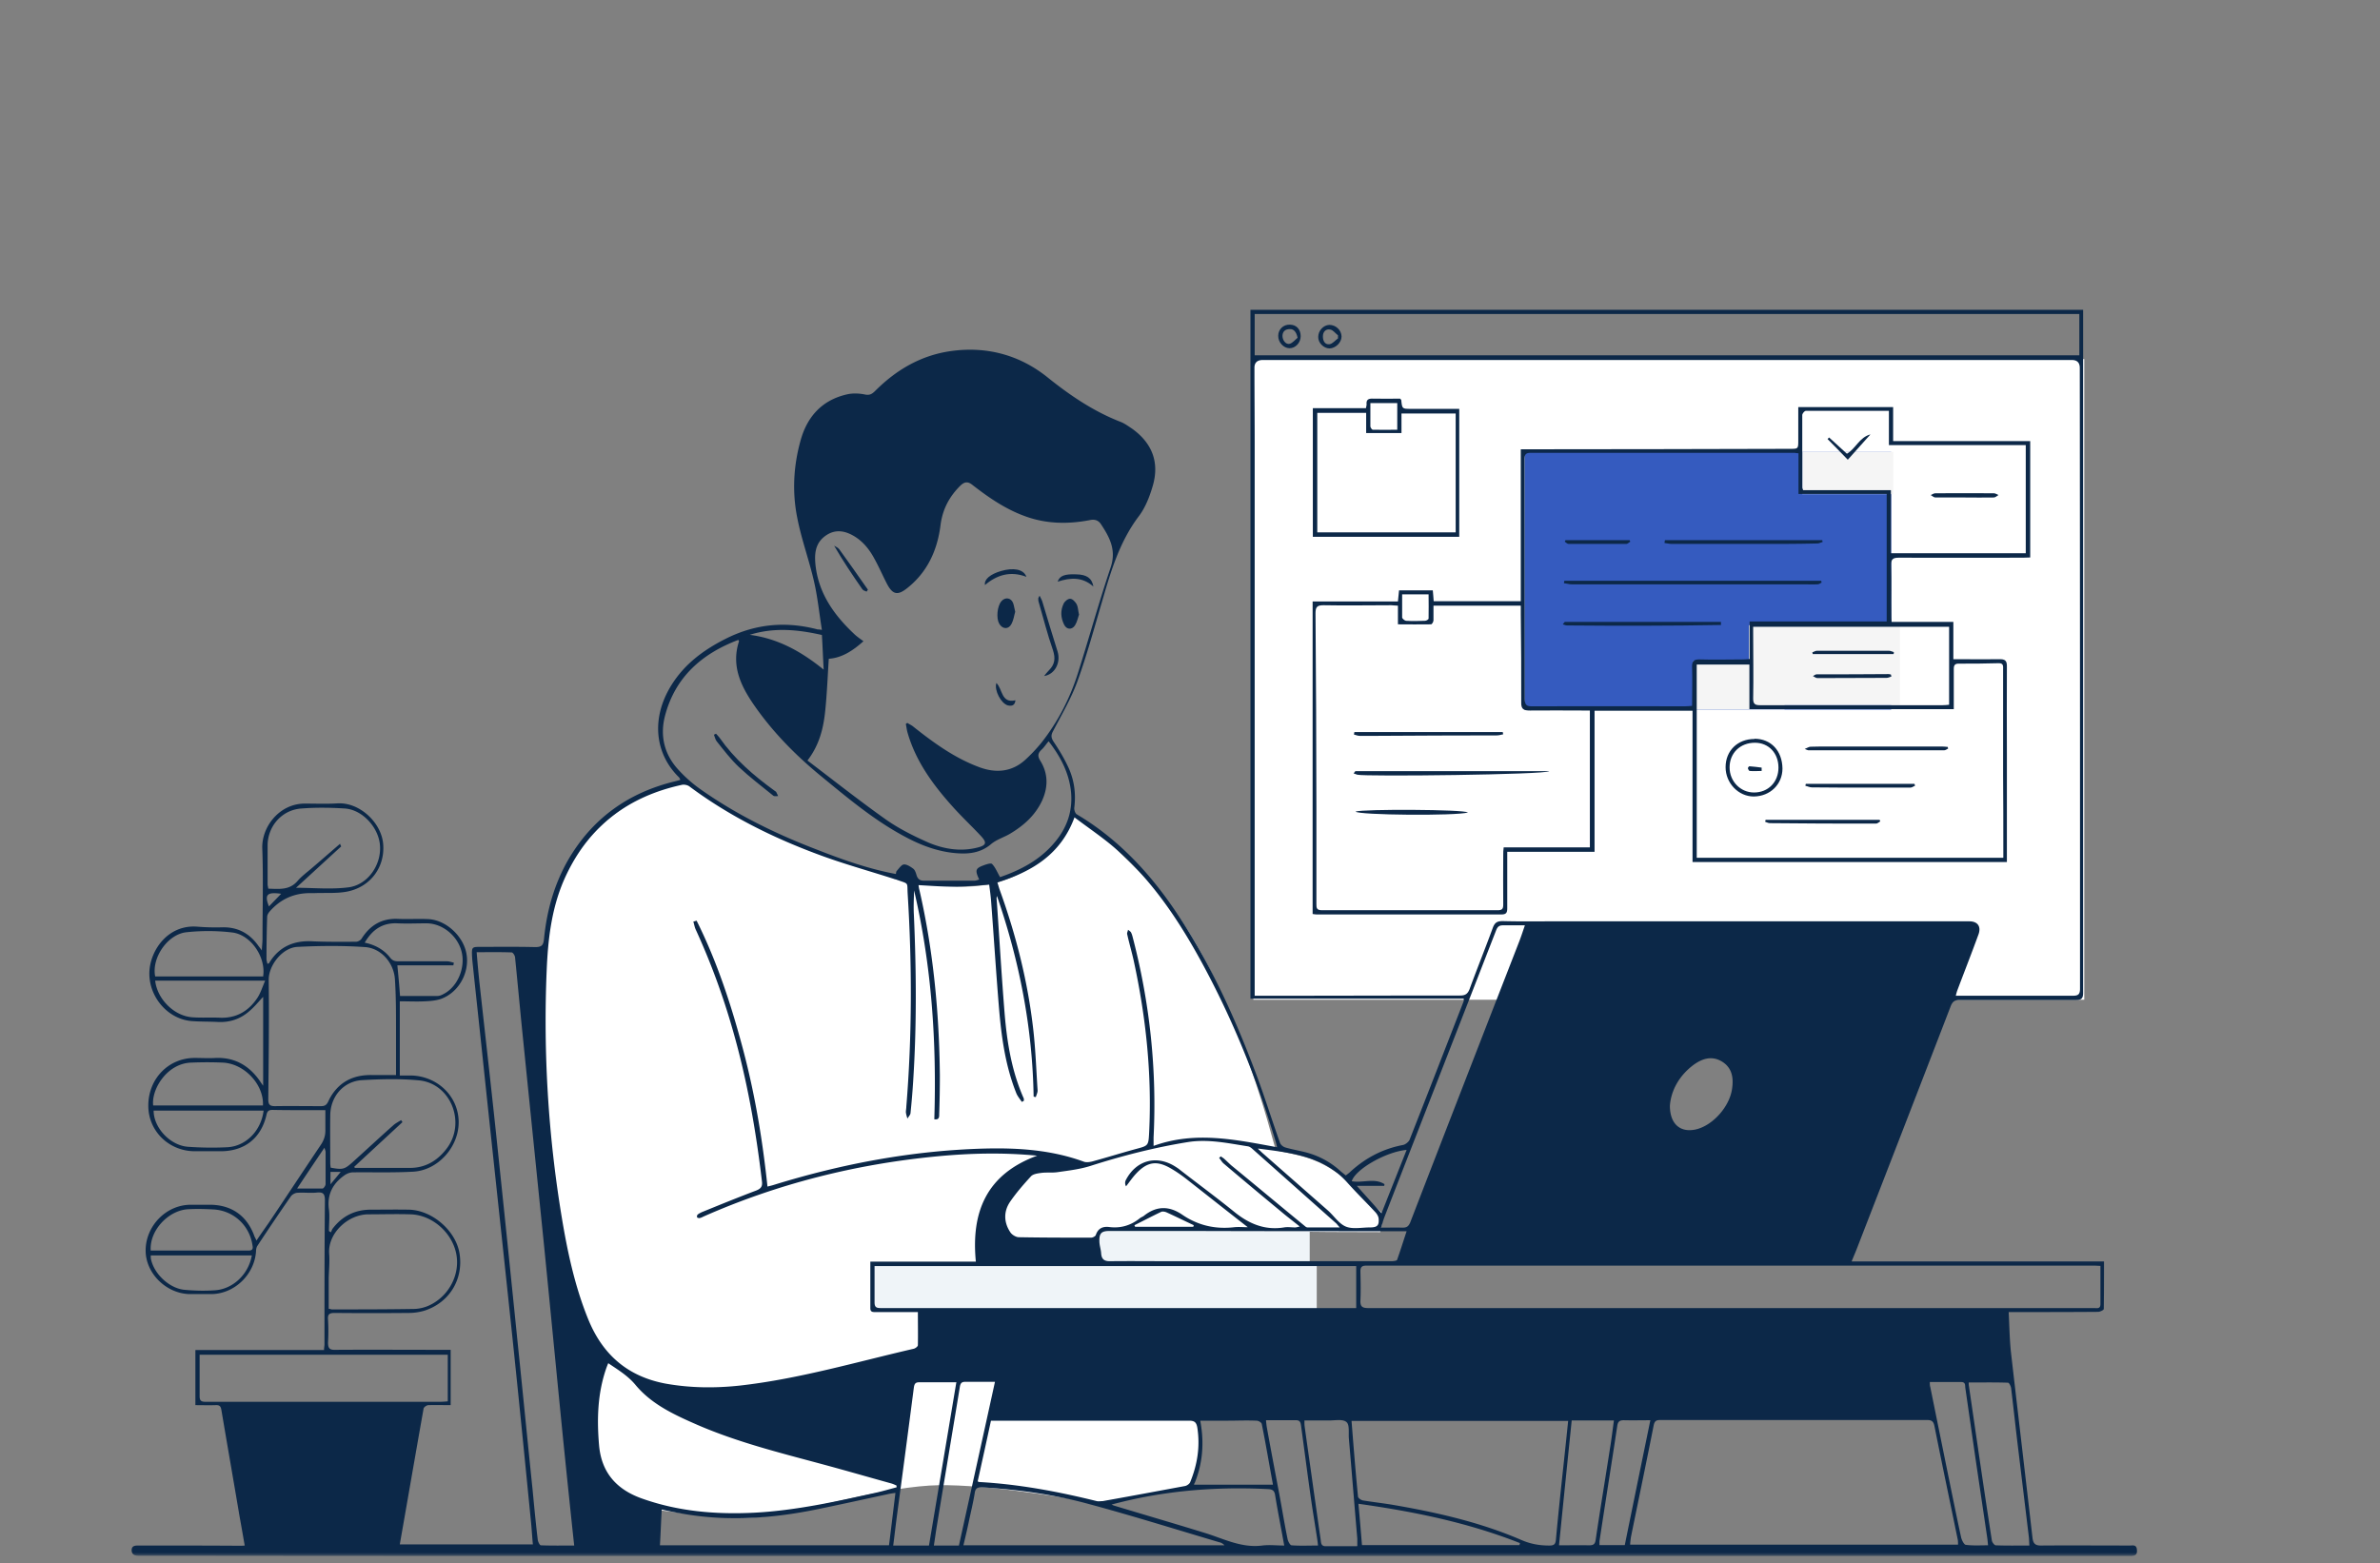
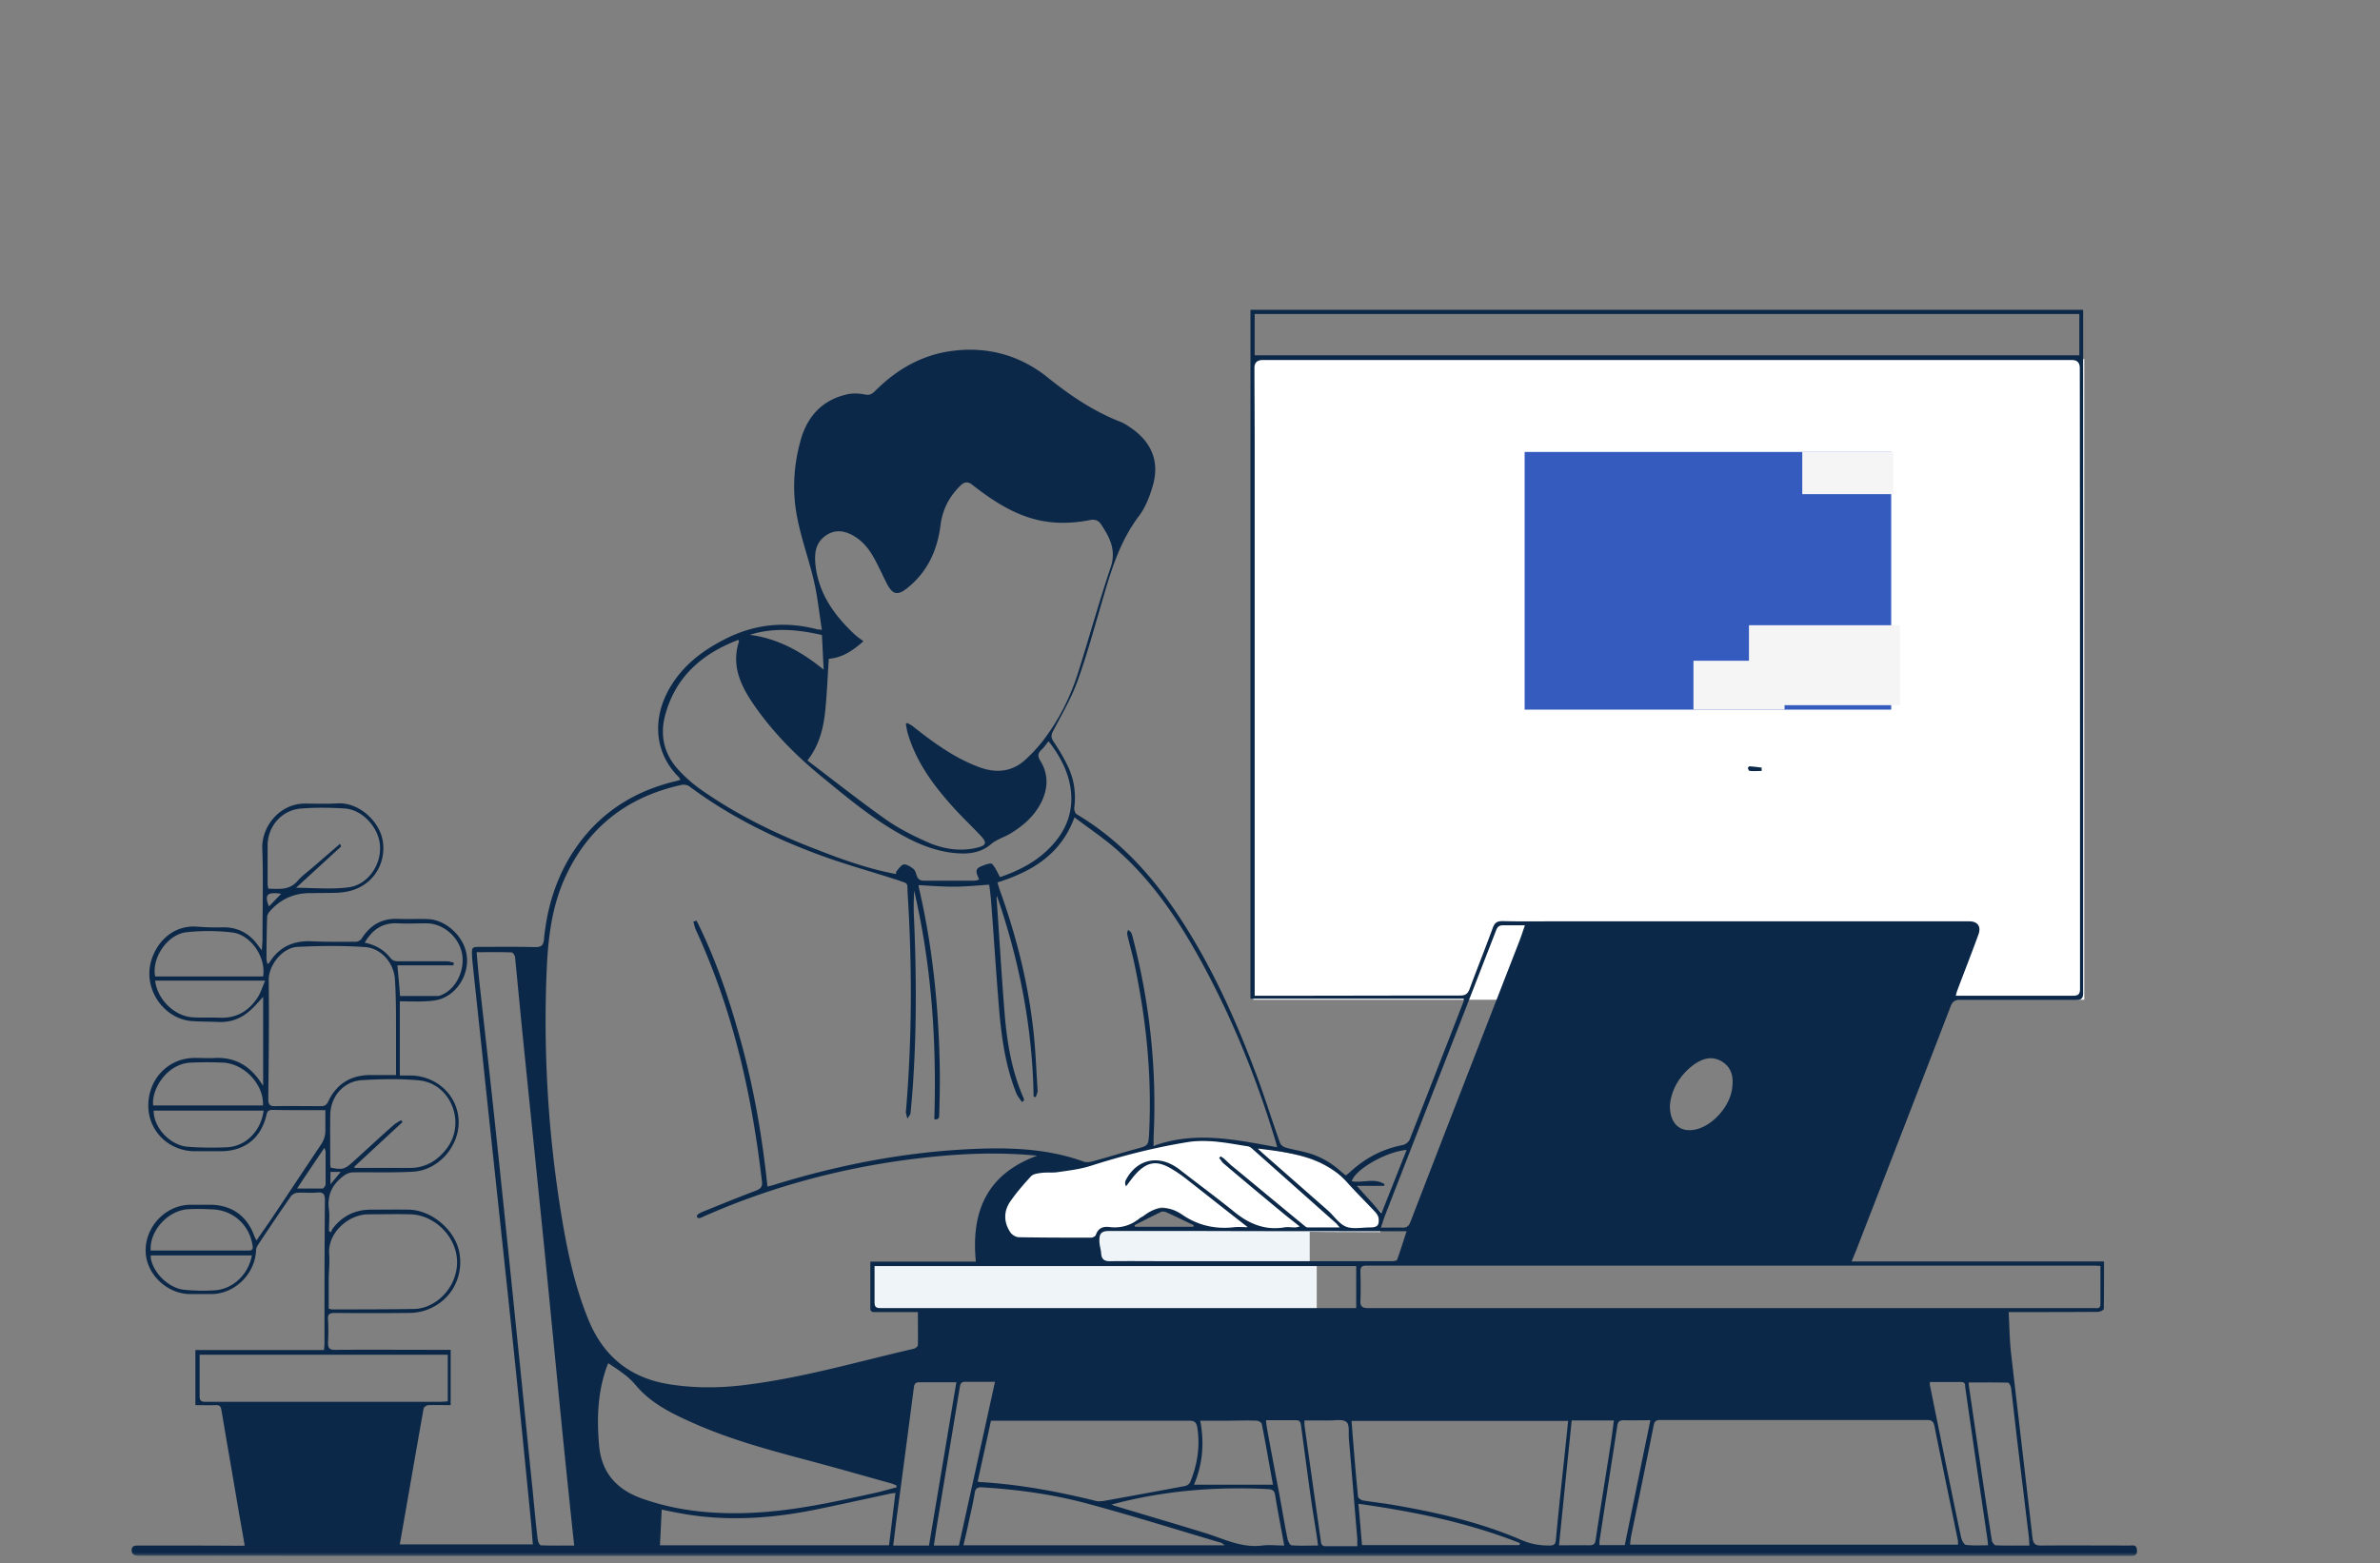
<svg xmlns="http://www.w3.org/2000/svg" width="338" height="222" fill="none">
  <rect width="100%" height="100%" fill="#808080" stroke="none" />
  <mask id="a" style="mask-type:alpha" maskUnits="userSpaceOnUse" x="0" y="0" width="338" height="222">
    <rect x=".5" y=".5" width="336.47" height="220.033" rx="9.5" fill="#F0F4F8" stroke="#D6E3F0" />
  </mask>
  <g mask="url(#a)">
-     <path d="M77.5 134c1.636-15.936 13.504-21.667 19.504-23 8 5 16 11 35 14.5 15.275 2.814 20-8.5 20-10 1 0 1.9.4 11.5 10 12 12 19 41.5 20.5 50.5s-16.5 19.5-14.5 24c1.6 3.6.667 8.833 0 11l-14 2.5c-5.167-1-17.1-2.9-23.5-2.5-8 .5-19 4-24.5 4.5s-16.5-1.5-21.5-2-5.003-15-4.503-20-6.001-40-4-59.5z" fill="#fff" />
    <path d="M150 174.5h36v5h-36v-5zm-26 5h63v6.5h-63v-6.5z" fill="#EFF4F8" />
    <path d="M156.02 176H143c-2-2.5.5-7 4-9.5s5.5 0 10.52-2c3.285-1.309 9-2.5 13-2.5s8.996 1 13.496 2c3.6.8 5.171 2.167 6.504 3l6 5.5-.5 2.5c-8.166 0-23.82-.1-25.02-.5-1.5-.5-4.48-3-5.98-3-1.2 0-3.833 2-5 3h-3c-1.2 0-1.166 1-1 1.5zM178 51h118v91H178z" fill="#fff" />
    <path d="M285.268 186.357c.095 1.956.126 3.818.315 5.648 1.01 8.802 2.051 17.574 3.061 26.376.095.884.41 1.168 1.325 1.136 4.165-.031 8.361 0 12.526 0 .378 0 .915-.158.978.568.094.789-.284.915-.978.915H95.774c-23.884 0-47.768 0-71.684-.032h-4.417c-.536 0-.946-.157-.978-.757 0-.694.505-.694.978-.694 4.796 0 9.592 0 14.388.032.189 0 .41 0 .694-.032-.253-1.42-.474-2.745-.726-4.101-.852-5.049-1.735-10.097-2.587-15.145-.095-.568-.284-.726-.852-.694-.915.032-1.861 0-2.84 0v-7.825h18.268c0-.347.063-.568.063-.788 0-6.815 0-13.662.063-20.477 0-.915-.252-1.199-1.135-1.104-.915.095-1.83-.032-2.745.031-.347 0-.789.253-.978.537a339.302 339.302 0 00-4.733 7.004c-.126.189-.19.473-.19.726-.188 3.281-2.997 6.057-6.278 6.121h-3.25c-3.312-.127-6.152-2.998-6.152-6.184 0-3.471 2.871-6.437 6.279-6.5h3.092c2.902.095 4.985 1.578 6.026 4.323.063.22.19.41.347.757.63-.947 1.199-1.735 1.767-2.556 2.46-3.66 4.89-7.351 7.351-11.011.473-.694.694-1.388.663-2.209v-2.744h-2.966c-1.515 0-2.997 0-4.512-.032-.536 0-.757.126-.883.694-.758 3.344-3.155 5.206-6.595 5.174h-3.69c-3.66-.063-6.532-2.934-6.5-6.531.031-3.817 2.902-6.72 6.594-6.72 1.01 0 1.987.063 2.997 0 2.682-.095 4.701 1.073 6.216 3.218.126.19.252.379.504.726v-12.62c-.662.694-1.262 1.451-1.987 2.05-1.262 1.105-2.777 1.61-4.48 1.515-1.231-.063-2.461-.032-3.692-.126-3.47-.284-6.184-3.566-5.995-7.099.19-3.092 2.714-6.626 6.784-6.31 1.167.094 2.366.126 3.534.094 2.208-.063 3.912.852 5.174 2.65.095.127.22.284.473.632.032-.695.095-1.168.095-1.641 0-4.291.126-8.582-.032-12.873-.094-3.06 2.461-6.405 6.153-6.342 1.514 0 2.997.064 4.511-.031 3.155-.189 6.216 2.713 6.5 5.711.315 3.344-1.83 6.247-5.27 6.846-1.45.253-2.996.126-4.48.189h-.536c-2.355-.021-4.301.852-5.837 2.619-.189.221-.347.505-.347.757a189.94 189.94 0 00-.094 5.995c0 .221.094.442.126.663.126-.032.19-.032.22-.064 1.42-2.366 3.534-3.281 6.248-3.123 2.019.095 4.07.063 6.09.063.283 0 .662-.189.82-.442 1.198-1.893 2.839-2.902 5.142-2.808 1.451.063 2.871-.031 4.323.032 2.587.126 5.11 2.524 5.458 5.111.379 2.65-1.23 5.395-3.723 6.247-.694.221-1.451.284-2.177.316-1.199.063-2.398 0-3.597 0v10.538h1.672c3.723.126 6.626 2.965 6.69 6.531.062 3.565-2.904 6.941-6.469 7.13-2.84.158-5.71.063-8.55.095-.41 0-.883.189-1.23.441-1.641 1.168-2.462 2.714-2.178 4.828.127 1.009 0 2.051 0 3.06l.284.189c.095-.189.127-.378.253-.536 1.325-1.735 3.092-2.65 5.3-2.682 1.83 0 3.66-.031 5.459 0 3.344.032 6.752 2.998 7.256 6.247.568 3.66-1.451 6.973-5.016 8.109a7.835 7.835 0 01-2.24.315c-3.503.032-7.005.032-10.507 0-.757 0-.978.221-.915.947a27.923 27.923 0 010 3.25c0 .788.19 1.072 1.041 1.041 5.175-.032 10.35 0 15.523 0h.852v7.856c-1.04 0-2.082-.032-3.155 0-.252 0-.662.284-.694.505-1.136 6.405-2.24 12.809-3.376 19.277h18.9c-.096-1.041-.159-2.05-.253-3.06-.915-9.276-1.83-18.552-2.808-27.828-1.326-12.557-2.682-25.083-4.007-37.64-.505-4.859-1.041-9.718-1.546-14.576 0-.19-.032-.411-.032-.631-.031-1.073.032-1.136 1.136-1.136 2.619 0 5.237-.032 7.856.031.915 0 1.136-.284 1.23-1.104.38-3.975 1.42-7.73 3.408-11.232 3.44-5.932 8.55-9.592 15.176-11.201.252-.063.505-.126.789-.221-.095-.157-.126-.283-.19-.347-3.312-3.218-4.07-8.171-1.167-12.967 1.925-3.155 4.733-5.206 7.982-6.815 4.165-2.05 8.425-2.398 12.873-1.23.126 0 .221 0 .6.063-.379-2.335-.6-4.607-1.105-6.815-.694-3.06-1.798-6.026-2.398-9.118-.725-3.629-.536-7.289.442-10.854.915-3.439 3.029-5.837 6.594-6.657.789-.19 1.704-.158 2.524 0 .695.158 1.042-.032 1.515-.505 2.997-2.997 6.499-5.048 10.727-5.648 5.143-.725 9.844.568 13.819 3.786 3.187 2.556 6.468 4.765 10.254 6.248.6.22 1.136.63 1.673.978 2.902 2.082 3.943 4.858 2.902 8.266-.441 1.483-1.041 2.997-1.956 4.196-2.713 3.597-3.944 7.762-5.174 11.99-1.136 3.849-2.177 7.698-3.534 11.453-.883 2.429-2.24 4.732-3.439 7.035-.315.568-.315.915.032 1.483.788 1.168 1.514 2.367 2.113 3.66.852 1.83 1.105 3.755.852 5.774-.031.284.127.789.347.915 5.837 3.47 10.349 8.298 14.104 13.882 4.764 7.068 8.266 14.766 11.263 22.717 1.262 3.313 2.303 6.72 3.502 10.064.095.284.442.568.758.663 1.072.316 2.177.473 3.249.789a11.492 11.492 0 014.638 2.619c.221.189.442.347.694.567.253-.189.474-.347.663-.536 2.145-1.956 4.606-3.25 7.446-3.786.347-.063.789-.41.947-.726 2.587-6.562 5.142-13.156 7.698-19.719v-.347h-30.289V44h118.252v97.019c0 .852-.283 1.009-1.041 1.009h-16.501c-.725 0-1.009.253-1.262.884-4.448 11.547-8.929 23.095-13.409 34.643-.189.473-.41.978-.662 1.609h35.841c0 2.366 0 4.543-.031 6.752 0 .157-.537.41-.821.41-3.849.031-7.698.031-11.547.031h-1.168.032zm-186.78-55.466c.157-.032.315-.095.441-.126 2.934 5.868 4.953 12.084 6.626 18.394 1.672 6.342 2.745 12.778 3.439 19.372.378-.095.662-.158.946-.252 9.718-2.998 19.625-4.859 29.816-5.143 4.827-.126 9.591.189 14.166 1.861.347.127.82.063 1.199-.031 2.082-.568 4.102-1.199 6.184-1.767 1.767-.473 1.798-.442 1.893-2.335.41-8.235-.442-16.343-2.177-24.357-.284-1.294-.663-2.556-.947-3.849-.031-.19.095-.379.127-.6.157.126.378.253.441.41.158.316.221.663.316 1.01 2.366 9.213 3.344 18.583 2.871 28.08v1.199c5.9-2.145 11.674-.883 17.542.19-.094-.379-.126-.568-.189-.758-2.777-9.244-6.405-18.141-11.106-26.565-3.092-5.522-6.657-10.696-11.453-14.924-1.861-1.641-3.944-3.029-6.026-4.606-1.956 5.3-6.058 7.698-10.948 9.244.126.379.221.757.347 1.104 2.335 6.468 4.007 13.125 4.764 19.94.316 2.84.41 5.679.599 8.519 0 .284-.157.6-.252.915a1.13 1.13 0 01-.315-.063c-.158-9.781-2.02-19.278-5.206-28.49-.063.22-.063.41-.032.599.379 5.427.694 10.853 1.136 16.28.347 4.039 1.01 8.046 2.682 11.832.063.126.031.252.031.378-.094.064-.189.095-.284.158-.252-.378-.568-.757-.757-1.167-1.577-3.913-2.145-8.046-2.492-12.242-.411-4.985-.726-9.97-1.105-14.955-.063-.883-.189-1.767-.284-2.493-1.798.127-3.439.284-5.079.284-1.641 0-3.282-.126-4.954-.22.032.252.063.473.126.694 1.988 8.676 2.808 17.479 2.903 26.345 0 1.83-.031 3.659-.095 5.458 0 .378.032.883-.694.757.347-10.98-.378-21.801-2.871-32.497-.031 1.167-.094 2.303-.031 3.439.347 7.856.41 15.712-.095 23.568a111.75 111.75 0 01-.379 4.575c0 .284-.284.537-.441.82-.095-.315-.19-.599-.221-.915 0-.252.063-.536.063-.788.82-10.065.82-20.161.189-30.257-.094-1.673.221-1.326-1.546-1.957-.126-.063-.284-.063-.41-.126-3.628-1.167-7.32-2.177-10.916-3.534-6.437-2.397-12.558-5.458-18.11-9.591-.285-.221-.79-.315-1.136-.221-7.51 1.641-13.063 5.806-16.375 12.81-2.051 4.322-2.588 8.96-2.777 13.661a170.821 170.821 0 002.114 34.738c.82 4.985 1.862 9.938 3.786 14.671 2.051 5.048 5.616 8.14 10.98 9.15 3.502.631 7.036.662 10.538.284 8.424-.947 16.532-3.345 24.736-5.238.221-.063.568-.315.568-.505.031-1.546 0-3.092 0-4.701h-5.932c-.379 0-.82.063-.82-.536v-6.626h14.986c-.694-7.099 1.546-12.431 8.708-15.05-4.922-.473-9.56-.347-14.229.095-11.516 1.104-22.59 3.881-33.16 8.55-.19.095-.379.19-.568.221-.126 0-.315-.031-.347-.126-.032-.095 0-.315.095-.379.19-.157.41-.252.6-.347 2.555-1.041 5.11-2.082 7.698-3.06.725-.284.915-.631.82-1.325-.852-7.257-2.114-14.419-4.133-21.455a99.871 99.871 0 00-5.238-14.229c-.189-.379-.252-.82-.378-1.231l.031.032zm79.665 10.538h1.388c9.276 0 18.521-.032 27.797-.032.725 0 1.072-.189 1.356-.883 1.073-2.934 2.24-5.805 3.313-8.74.284-.757.631-.946 1.42-.946 2.303.063 4.575.031 6.878.031h59.379c1.167 0 1.703.726 1.293 1.862-.978 2.682-2.019 5.332-3.029 8.014a6.85 6.85 0 00-.189.694h16.596c.788 0 1.041-.189 1.041-1.01 0-29.374 0-58.779-.032-88.153 0-.757-.378-1.136-1.136-1.136H179.352c-.82 0-1.22.39-1.199 1.168 0 3.502.032 7.004.032 10.506v78.656l-.032-.031zm-49.503-38.618c.063-.032.126-.095.221-.127.284.19.599.316.852.537 2.902 2.303 5.9 4.48 9.433 5.774 2.272.82 4.48.662 6.374-1.01a22.22 22.22 0 002.366-2.492c2.366-2.998 4.07-6.342 5.206-9.939 1.577-4.985 2.965-10.033 4.638-14.987.82-2.46-.158-4.259-1.389-6.12-.378-.568-.915-.726-1.609-.568-3.155.6-6.247.536-9.276-.6-2.745-1.01-5.111-2.65-7.382-4.417-.631-.505-1.105-.442-1.673.095-1.577 1.546-2.555 3.376-2.839 5.616-.442 3.565-1.862 6.689-4.733 8.96-1.388 1.104-2.082.915-2.903-.662-.599-1.168-1.135-2.398-1.766-3.534-.726-1.357-1.704-2.556-3.092-3.313-1.325-.726-2.651-.82-3.913.126-1.483 1.104-1.514 2.714-1.325 4.323.505 3.975 2.714 7.004 5.553 9.654.347.316.757.6 1.231.947-1.515 1.356-3.061 2.366-4.922 2.492-.158 2.461-.253 4.922-.505 7.383-.253 2.461-.82 4.859-2.524 7.068 3.786 2.871 7.414 5.742 11.2 8.424 1.862 1.293 3.944 2.334 6.027 3.249 2.177.915 4.543 1.294 6.909.694 1.262-.315 1.388-.694.505-1.64-1.325-1.42-2.745-2.745-4.038-4.196-2.777-3.092-5.206-6.405-6.374-10.444-.126-.41-.158-.82-.252-1.23v-.063zm149.424 116.611c0-.284 0-.504-.031-.694-1.104-5.395-2.24-10.758-3.313-16.154-.126-.599-.315-.883-1.01-.883h-37.955c-.568 0-.789.158-.915.757-1.041 5.269-2.146 10.538-3.218 15.807a11.51 11.51 0 00-.127 1.136h46.601l-.032.031zM178.185 50.468h117.116v-5.869H178.185v5.869zm120.113 129.327c-.347 0-.599-.032-.851-.032H194.023c-.599 0-.82.189-.82.82.031 1.389.063 2.777 0 4.134-.032.851.252 1.072 1.104 1.072h103.077c.41 0 .914.158.914-.568v-5.426zm-149.393-74.492c-.378.442-.631.852-.978 1.168-.536.504-.599.915-.189 1.577 1.136 1.83 1.136 3.786.221 5.742-.978 2.051-2.587 3.471-4.48 4.607-.884.536-1.925.82-2.714 1.483-1.514 1.293-3.249 1.451-5.048 1.293-2.587-.221-4.985-1.136-7.256-2.366-4.26-2.272-7.951-5.364-11.643-8.393-3.565-2.902-6.783-6.12-9.433-9.843-2.02-2.84-3.629-5.837-2.43-9.497 0-.032-.063-.095-.094-.19-5.175 1.957-8.96 5.27-10.412 10.759-.726 2.745-.158 5.364 1.735 7.509a19.366 19.366 0 003.408 3.029c5.079 3.566 10.632 6.279 16.406 8.487 3.628 1.42 7.32 2.745 11.232 3.471.032-.158.032-.347.126-.442.316-.347.663-.883 1.01-.915.41-.031.946.316 1.325.6.252.189.379.599.473.915.158.536.474.789 1.01.789h7.225c.221 0 .41-.095.663-.158-.6-1.294-.537-1.578.536-1.988.41-.158 1.136-.41 1.294-.221.473.474.725 1.168 1.135 1.862 2.84-.978 5.553-2.367 7.636-4.796 1.924-2.209 2.776-4.764 2.398-7.667-.348-2.555-1.515-4.732-3.124-6.815h-.032zm-81.211 29.942a164.3 164.3 0 00.41 4.449c.915 8.266 1.861 16.532 2.713 24.83.947 8.992 1.862 17.952 2.777 26.944.694 6.721 1.356 13.473 2.05 20.193.221 2.335.442 4.669.726 7.036.032.284.284.789.442.789 1.577.063 3.155.031 4.733.031-.537-4.985-1.042-9.907-1.546-14.829-.915-9.181-1.799-18.394-2.714-27.575-1.041-10.254-2.082-20.477-3.123-30.731-.347-3.439-.663-6.909-1.01-10.348 0-.284-.284-.726-.473-.758-1.64-.063-3.282-.031-5.017-.031h.032zm124.247 66.572c.284 3.628.568 7.194.915 10.727 0 .221.41.505.694.568 1.357.221 2.745.379 4.101.6 6.279 1.072 12.463 2.461 18.331 4.985 1.357.599 2.619.82 4.039.82.663 0 .883-.158.946-.852.348-3.817.758-7.604 1.168-11.421.189-1.767.378-3.565.568-5.427h-30.762zm-67.74-21.991v5.143c0 .694.253.82.884.82h67.518v-5.963h-68.402zm-37.83 13.819a12.53 12.53 0 00-.346.915c-1.168 3.503-1.262 7.068-.947 10.728.347 3.912 2.524 6.278 6.058 7.54 5.206 1.862 10.601 2.304 16.091 2.02 5.837-.316 11.516-1.578 17.195-2.84.978-.221 1.925-.505 2.903-.757v-.253c-.221-.094-.474-.22-.694-.284-3.408-.946-6.784-1.924-10.191-2.839-5.869-1.578-11.769-3.061-17.385-5.49-3.25-1.42-6.5-2.903-8.803-5.679-1.072-1.294-2.429-2.114-3.88-3.092v.031zm103.866-19.34c-.316-.347-.41-.505-.536-.6l-11.927-10.601c-.157-.126-.347-.252-.536-.284-2.84-.441-5.679-1.072-8.582-.599-4.669.757-9.244 1.924-13.787 3.376-1.483.473-3.092.662-4.638.883-.821.126-1.641 0-2.461.126-.474.064-1.073.158-1.357.474-1.073 1.167-2.114 2.366-2.997 3.66-.915 1.388-.852 2.934.094 4.322.221.316.726.631 1.136.663 3.439.063 6.878.063 10.317.063.221 0 .6-.19.663-.379.315-.946.978-1.23 1.861-1.136 1.672.221 3.124-.221 4.417-1.262.158-.126.379-.189.537-.315 1.767-1.42 3.565-1.452 5.426-.19 2.241 1.546 4.733 2.114 7.415 1.799.631-.063 1.294 0 1.925 0-2.84-2.209-5.585-4.386-8.361-6.563-.821-.662-1.704-1.293-2.588-1.798-1.956-1.136-3.312-.947-4.89.726-.536.567-.978 1.23-1.451 1.829a.953.953 0 01-.063-.82c1.419-2.839 4.322-3.691 7.004-2.019.252.158.505.315.726.505 2.555 1.987 5.174 3.912 7.666 5.931 2.083 1.704 4.354 2.682 7.099 2.24.505-.094 1.073 0 1.578 0 .189 0 .347-.063.662-.126-.978-.789-1.861-1.451-2.713-2.177a853.153 853.153 0 01-8.109-6.783c-.252-.221-.41-.537-.631-.789.064-.063.158-.126.221-.221.19.126.41.253.568.41.316.284.6.568.915.852 3.502 2.871 6.973 5.774 10.475 8.645.095.095.252.189.379.189h4.575l-.032-.031zM56.241 152.692v-6.562c0-2.366 0-4.701-.158-7.067-.158-2.304-1.956-4.386-4.228-4.544-3.186-.221-6.405-.189-9.591-.031-2.177.094-4.133 2.65-4.102 4.701.063 5.647 0 11.295-.063 16.943 0 .725.19.978.947.978 2.177-.032 4.354 0 6.53 0 .6 0 .82-.19 1.073-.726a6.77 6.77 0 011.325-1.925c1.326-1.325 2.998-1.798 4.828-1.767h3.47-.031zm82.6 57.707c.126.063.158.095.221.095 5.647.315 11.2 1.356 16.69 2.713.252.063.568 0 .852 0 3.912-.694 7.793-1.42 11.705-2.146.284-.063.631-.315.726-.567 1.009-2.461 1.42-5.017 1.009-7.699-.126-.725-.347-1.009-1.167-1.009h-28.143c-.631 2.934-1.262 5.805-1.893 8.644v-.031zm-75.249-17.984H28.35v5.868c0 .663.22.821.852.821h33.254c.379 0 .726-.032 1.136-.063v-6.689.063zm-16.88-6.531c.19.031.316.095.41.095 3.85 0 7.699 0 11.548-.063.726 0 1.483-.158 2.146-.442 2.902-1.262 4.575-4.449 3.975-7.415-.6-2.997-3.407-5.489-6.468-5.584-1.988-.063-4.007 0-5.995 0-2.902 0-5.773 2.682-5.584 5.553.095 1.167-.032 2.335-.063 3.533v4.386l.031-.063zm3.566-20.224c.031.063.063.158.126.221h7.824c2.272 0 4.007-1.105 5.301-2.871 2.65-3.66.442-9.119-4.007-9.56-2.682-.253-5.395-.19-8.108-.032-2.62.158-4.48 2.303-4.512 4.985-.032 2.272 0 4.544 0 6.784 0 .22.031.441.063.662 1.735.316 1.956.253 3.155-.82 1.925-1.735 3.818-3.502 5.742-5.206.316-.284.757-.505 1.104-.726l.19.284c-2.272 2.114-4.575 4.228-6.847 6.342l-.031-.063zm86.512 53.826h37.104a1.345 1.345 0 00-.758-.442c-6.183-1.83-12.304-3.755-18.52-5.427-4.953-1.357-10.033-2.051-15.144-2.366-.631-.032-.947.126-1.041.789-.221 1.388-.568 2.776-.852 4.133-.221 1.072-.474 2.114-.758 3.313h-.031zm63.038-44.613h-1.198c-9.623 0-19.215 0-28.838-.032h-12.273c-1.104 0-1.42.347-1.388 1.452 0 .567.22 1.167.252 1.735.063.915.536 1.136 1.388 1.104 2.777-.031 5.585 0 8.393 0h31.487c.253 0 .726-.063.758-.189.473-1.325.883-2.65 1.356-4.07h.063zm16.722-43.446h-3.123c-.537 0-.757.221-.947.694-5.269 13.567-10.569 27.103-15.838 40.669-.189.474-.316.978-.505 1.578 1.104 0 2.082-.032 3.029 0 .599 0 .852-.158 1.104-.726 5.111-13.251 10.254-26.471 15.397-39.691.315-.788.568-1.577.883-2.492v-.032zm-89.383 80.613c-.41.063-.694.094-.978.157-3.345.726-6.657 1.452-10.002 2.146-6.405 1.325-12.872 1.798-19.372.631a64.635 64.635 0 01-2.84-.568c-.094 1.767-.157 3.407-.252 5.08h32.529c.315-2.461.599-4.891.915-7.446zm-78.909-92.223c.127.252.19.378.19.41-2.146 1.956-4.291 3.944-6.405 5.868 2.492 0 4.985.253 7.446-.063 2.713-.347 4.638-3.123 4.48-5.837-.126-2.619-2.492-5.206-5.017-5.363-2.019-.127-4.07-.158-6.089 0-2.776.157-4.827 2.461-4.859 5.205v5.553c0 .19.064.379.095.631 1.546.032 2.997.253 4.165-1.104.6-.694 1.388-1.262 2.114-1.893 1.293-1.104 2.555-2.208 3.944-3.407h-.064zm239.944 99.7c-.031-.505-.031-.82-.063-1.136-.536-4.448-1.073-8.866-1.609-13.314-.315-2.619-.599-5.269-.915-7.888-.032-.284-.284-.789-.442-.789-1.83-.063-3.691-.031-5.584-.031 0 .158 0 .347.031.505.505 3.47 1.01 6.909 1.515 10.38.568 3.849 1.136 7.667 1.735 11.516.032.284.347.694.536.726 1.546.063 3.092.031 4.796.031zm-152.327-23.19h-5.269c-.568 0-.726.158-.82.726a3644.317 3644.317 0 01-2.398 18.173c-.189 1.42-.347 2.84-.537 4.291h5.08a17649.81 17649.81 0 003.881-23.158l.063-.032zm21.928 17.353c.189.063.284.126.378.158 4.291 1.294 8.614 2.556 12.905 3.881 2.681.82 5.206 2.177 8.171 1.798 1.01-.126 2.02 0 3.124 0-.442-2.492-.915-4.827-1.294-7.162-.094-.631-.378-.82-.978-.852-7.509-.378-14.923.221-22.306 2.209v-.032zm124.531 5.806a31.667 31.667 0 00-.095-.947c-.568-3.849-1.136-7.667-1.704-11.516l-1.419-9.844c-.064-.347.094-.883-.6-.883h-4.449c0 .315 0 .505.064.694.946 4.669 1.893 9.339 2.839 13.977.505 2.461 1.01 4.953 1.546 7.414.095.379.41 1.01.663 1.041 1.009.127 2.05.064 3.155.064zm-89.573.063v-1.01c-.41-4.733-.789-9.497-1.199-14.229-.063-.821.126-1.957-.347-2.335-.505-.442-1.609-.221-2.429-.221h-3.534c0 .379 0 .599.032.852.41 2.997.851 5.995 1.262 8.992.347 2.366.662 4.701 1.009 7.067.063.379 0 .947.694.947h4.481l.031-.063zm28.648-.063c1.546 0 2.903-.032 4.26 0 .631 0 .851-.158.946-.789.631-4.291 1.357-8.614 2.019-12.904.221-1.326.379-2.651.568-4.039h-5.994c-.6 5.868-1.199 11.705-1.799 17.7v.032zm-85.219 0c1.704-7.73 3.408-15.429 5.112-23.222h-4.197c-.504 0-.694.158-.788.694-1.073 6.563-2.177 13.094-3.25 19.656-.158.947-.284 1.893-.442 2.903h3.534l.031-.031zm-84.398-85.598c1.514.316 2.745 1.01 3.628 2.146.347.441.695.504 1.2.504h6.877c.316 0 .632.127.947.19 0 .126-.032.252-.063.378h-7.95c.157 1.578.283 2.998.378 4.354h5.332c.347 0 .694-.189.978-.347 1.924-1.072 2.997-3.723 2.43-5.963-.569-2.24-2.714-4.007-4.986-4.007-1.388 0-2.776.063-4.133 0-2.114-.094-3.565.884-4.67 2.808l.032-.063zm128.98 76.921c-.537-2.903-1.01-5.742-1.578-8.55-.031-.221-.473-.473-.725-.473-1.389-.064-2.777 0-4.134 0h-3.88c.599 3.186.347 6.184-.884 9.086h11.201v-.063zM37.373 138.652c.41-2.713-1.767-5.931-4.448-6.215a28.938 28.938 0 00-6.405-.032c-2.713.253-5.017 3.66-4.48 6.279h15.365l-.032-.032zm178.42 80.802c0-.095.063-.189.063-.284-7.351-2.903-15.049-4.48-22.937-5.584.189 2.05.347 3.943.505 5.868h22.369zm-35.999-17.7c.031.347.063.599.094.852.568 3.155 1.168 6.31 1.767 9.465.41 2.177.757 4.354 1.199 6.5.063.347.347.883.568.915 1.23.094 2.461.031 3.755.031a16.601 16.601 0 00-.095-.82c-.252-1.672-.536-3.376-.789-5.048-.536-3.692-1.009-7.383-1.514-11.106-.063-.41-.095-.821-.694-.821h-4.291v.032zm-158.07-44.739h15.618c.158-2.966-2.619-5.932-5.68-6.089a53.125 53.125 0 00-4.48 0c-3.502.094-5.71 3.849-5.426 6.089h-.032zm212.684 44.707c-1.388 0-2.587.032-3.786 0-.631 0-.852.19-.946.821-.821 5.458-1.704 10.916-2.525 16.375v.536h3.597c1.199-5.9 2.398-11.737 3.629-17.732h.031zM21.44 177.618h13.883c.536 0 .63-.253.536-.726-.41-2.84-2.682-4.954-5.553-5.111-1.167-.063-2.335-.095-3.534-.032-2.87.126-5.584 3.061-5.363 5.9l.031-.031zm157.218-14.451c.189.19.41.379.599.568l9.339 8.203c.852.758 1.546 1.862 2.524 2.272.978.41 2.272.126 3.408.126 1.041 0 1.357-.252 1.262-1.262-.032-.347-.284-.725-.536-.978-1.294-1.388-2.682-2.745-3.944-4.164-3.376-3.755-8.014-4.197-12.621-4.796l-.031.031zm-141.221-5.426H21.818c0 2.429 2.335 4.953 4.89 5.142 1.83.127 3.692.158 5.553.064 2.65-.127 4.827-2.335 5.175-5.206zM22.04 139.315c.315 2.65 2.745 5.017 5.3 5.174 1.325.095 2.65 0 3.976.063 2.271.064 3.975-.946 5.206-2.776.473-.694.725-1.546 1.135-2.493H22.04v.032zm215.113 17.732c0 2.618 1.483 3.849 3.66 3.375 2.398-.536 4.827-3.218 5.174-5.805.221-1.546 0-2.966-1.451-3.849-1.483-.884-2.871-.379-4.102.536-2.019 1.546-3.123 3.629-3.281 5.743zM35.764 178.312H21.41c0 .252 0 .473.063.662.505 2.083 2.682 4.07 4.795 4.228 1.389.126 2.809.158 4.228.063 2.588-.158 4.796-2.271 5.27-4.953zm156.934-9.876c1.262 1.42 2.335 2.588 3.502 3.881 1.199-3.029 2.366-5.963 3.565-8.992-2.902.253-7.288 2.745-7.793 4.449 1.546.284 3.218-.505 4.638.41 0 .095 0 .158-.031.252h-3.881zm-86.291-78.277c4.038.505 7.382 2.366 10.569 4.953-.095-1.735-.158-3.344-.252-4.922-3.471-.788-6.878-1.104-10.317 0v-.031zm-64.238 78.656h3.629c.157 0 .441-.41.441-.631v-4.575c0-.158-.094-.315-.158-.599a617.687 617.687 0 00-3.912 5.837v-.032zm127.308 5.427c0-.063.031-.158.063-.221-1.294-.6-2.556-1.231-3.881-1.83-.221-.095-.568-.158-.757-.063-1.262.599-2.524 1.262-3.786 1.893 0 .063.063.158.094.221h8.267zM39.929 126.947c-2.02-.284-2.398.126-1.735 1.798.568-.599 1.136-1.167 1.735-1.798zm7.004 39.502v1.766c.537-.662.947-1.135 1.452-1.766h-1.452z" fill="#0C2848" />
    <path fill="#355BBF" d="M216.523 64.192h52.059v36.599h-52.059z" />
    <path fill="#F5F5F5" d="M255.953 64.192h12.936v5.995h-12.936zM240.5 93.85h12.936v6.941H240.5z" />
    <path fill="#F5F5F5" d="M248.383 88.802h21.454v11.358h-21.454z" />
-     <path d="M186.446 85.426h12.084c.063-.568.094-1.04.157-1.577h4.796c.032.473.095.946.126 1.546h12.368V63.814h1.168c12.367 0 24.704-.032 37.072-.063 1.167 0 1.167 0 1.167-1.199v-4.733h13.472v4.828h19.467v16.532c-.378 0-.726.032-1.041.032-5.868 0-11.768.031-17.637 0-.852 0-1.104.252-1.073 1.073.063 2.334 0 4.637.032 6.972 0 .316 0 .631.031 1.073h8.772v5.3h1.167c1.767 0 3.534.032 5.3 0 .884-.031 1.168.19 1.136 1.105-.031 4.101 0 8.171 0 12.273v15.428h-44.644v-21.486h-13.914v20.035h-12.399v8.046c0 .599-.158.851-.789.851H186.95c-.157 0-.284-.031-.536-.063V85.426h.032zm68.97-15.239v-5.805c-.284 0-.41-.063-.568-.063h-37.514c-.694 0-.82.284-.82.883 0 11.359.031 22.717.031 34.075 0 .757.189 1.073 1.041 1.041 7.225-.031 14.482 0 21.707 0 .316 0 .631-.031 1.01-.063 0-1.893.063-3.691 0-5.49-.032-.915.284-1.136 1.167-1.104 1.988.063 4.007 0 5.995 0 .315 0 .631-.032 1.009-.063v-5.332h19.467v-18.11h-12.525v.031zM198.53 86.026c-.379 0-.663-.063-.947-.063-3.218 0-6.405.063-9.623 0-.883 0-1.136.22-1.136 1.136.063 9.18.126 18.362.126 27.512v13.756c0 .568 0 .915.789.915h24.957c.631 0 .789-.189.789-.789-.032-2.366 0-4.701 0-7.067 0-.316 0-.631.063-1.073h12.241v-19.435h-1.009c-2.493 0-4.985-.032-7.509 0-.884 0-1.262-.19-1.231-1.168 0-4.164 0-8.36-.063-12.525v-1.2h-12.399v2.083c0 .221-.221.568-.347.568-1.546.032-3.092 0-4.701 0v-2.682.032zm42.435 8.36v27.45h43.541v-.947c0-3.628 0-7.225-.032-10.853V95.112c0-.473.095-.946-.663-.915-1.893.063-3.754.063-5.647.063-.537 0-.694.221-.694.758v5.71h-29.027v-6.341h-7.478zm27.355-36.03h-11.863c-.189 0-.505.378-.505.6v10.316c0 .095.063.158.126.347h12.463v8.96h19.151V63.216h-19.435v-4.86h.063zm8.487 30.667h-27.828v.883c0 3.124.063 6.248 0 9.34 0 .757.284.915.978.915h25.935c.316 0 .631-.032.915-.064V88.96v.063zm-77.678-4.606v3.281c0 .158.347.442.536.473.915.063 1.83.032 2.714 0 .189 0 .505-.19.505-.315.031-1.168 0-2.303 0-3.44h-3.85.095z" fill="#0C2848" />
-     <path d="M186.445 76.244V57.976h7.541c.031-.22.095-.378.095-.505-.095-.757.315-.883.946-.851 1.294.031 2.587 0 3.818 0 .094.126.158.157.158.22.126 1.23.126 1.23 1.356 1.23h6.878v18.174h-20.792zm20.287-17.51h-7.698v2.776h-5.016v-2.871h-6.942v16.974h19.656v-16.88zm-8.266-1.483h-3.849v3.312c0 .158.221.474.347.474 1.167.031 2.303 0 3.471 0v-3.818l.031.032zM144.173 86.91c-.158.504-.221 1.135-.505 1.671-.41.852-1.294.82-1.767 0-.442-.788-.284-2.492.316-3.186.536-.631 1.388-.505 1.672.284.126.347.158.725.284 1.199v.031zm9.087.315c-.158.473-.284 1.104-.599 1.609-.442.662-1.199.6-1.546-.126-.474-.978-.537-1.988-.063-2.966.157-.347.631-.726.946-.694.316 0 .726.442.915.788.189.38.189.852.316 1.42l.031-.031zm-4.987 8.803c.221-.284.442-.568.695-.82.851-.852.946-1.704.567-2.872-.788-2.24-1.356-4.543-2.019-6.815-.063-.157-.063-.347-.063-.536 0-.063.063-.126.189-.379.158.348.316.6.379.82.726 2.367 1.42 4.765 2.177 7.131.473 1.546-.379 3.25-1.956 3.47h.031zm-25.174-11.99c-.221-.095-.505-.158-.631-.347-1.388-1.988-2.745-4.007-4.007-6.184.252.158.568.284.726.505 1.388 1.893 2.713 3.817 4.07 5.742l-.19.284h.032zm22.654-2.113c-2.24-.852-4.164-.284-5.868 1.168-.158-.79.757-1.546 2.271-1.988 1.736-.505 3.187-.284 3.597.789v.031zm9.53 1.388c-1.546-1.388-3.25-1.294-5.08-.694.284-.852 1.01-1.105 2.65-1.041 1.452.031 2.209.504 2.43 1.735zm-13.787 13.692c.915.852.663 2.934 2.714 2.46-.063.632-.41.884-1.073.727-.946-.253-1.956-2.114-1.641-3.156v-.031zm47.293-50.86c.915 0 1.704.726 1.736 1.641 0 .852-.821 1.672-1.704 1.704-.82 0-1.641-.789-1.609-1.64 0-.884.725-1.673 1.577-1.705zm1.231 1.894v-.41c-.379-.285-.694-.758-1.104-.82-.631-.127-1.042.315-1.042.977 0 .631.284 1.2.947 1.104.442-.063.82-.568 1.23-.851h-.031zm-6.847-1.925c.946 0 1.546.663 1.546 1.641 0 .915-.726 1.704-1.578 1.704-.852 0-1.64-.852-1.609-1.767 0-.915.726-1.61 1.641-1.578zm1.104 1.862c-.158-.82-.536-1.262-1.104-1.23-.6 0-1.01.283-1.041.946 0 .662.504 1.293 1.041 1.136.41-.127.757-.568 1.104-.852zM101.675 104.2c.157.19.378.379.504.568 2.114 3.029 4.859 5.395 7.825 7.541.063.063.158.094.221.158.095.189.189.41.284.599-.221 0-.505.063-.663-.032-1.672-1.356-3.376-2.65-4.922-4.101-1.167-1.104-2.145-2.398-3.155-3.66-.189-.252-.252-.6-.378-.915.094-.063.22-.095.315-.158h-.031zm120.497-21.708h36.473c0 .094.032.189.063.252-.189.095-.378.252-.599.252-.537.032-1.073 0-1.578 0h-33.317c-.379 0-.726-.126-1.105-.157 0-.127.032-.253.063-.379v.032zm22.261 6.278c-7.288.127-14.608.127-21.896.064-.189 0-.379-.095-.599-.158.094-.126.189-.22.283-.347h22.181v.41l.031.032zm-7.979-12.052h22.338c0 .094.031.157.063.252-.253.063-.505.221-.726.221-1.546.032-3.123.063-4.669.063H237.4c-.347 0-.662-.095-1.009-.126 0-.126.031-.284.063-.41zm-14.133 0h9.118c0 .063.063.157.095.22-.189.095-.379.316-.568.316h-8.203c-.189 0-.347-.19-.536-.315.031-.063.063-.127.094-.221zm-2.298 32.812c-.41.505-26.156.789-27.26.505-.189-.063-.347-.126-.536-.189.094-.095.189-.221.252-.316h27.544zm-27.647-5.551h21.044c0 .094.032.22.063.315-.315.063-.599.158-.915.158-5.616 0-11.232.031-16.848.063h-2.65c-.252 0-.536-.126-.789-.189 0-.127.063-.221.063-.347h.032zm16.097 11.42c-1.641.505-15.618.379-15.965-.126 1.073-.379 15.397-.315 15.965.126zm40.691-10.473c2.335 0 3.944 1.704 3.975 4.228 0 2.24-1.735 3.943-4.07 3.975-2.177 0-4.007-1.893-4.007-4.165 0-2.334 1.704-4.007 4.102-4.007v-.031zm3.408 4.101c0-2.05-1.389-3.533-3.345-3.533-2.082 0-3.597 1.451-3.597 3.502 0 1.988 1.546 3.565 3.471 3.565 2.019 0 3.471-1.483 3.471-3.534zm24.107-2.714c-.19.095-.379.253-.568.253h-19.309c-.063 0-.158-.063-.505-.19.41-.157.599-.315.82-.315.947-.032 1.893-.032 2.808-.032h15.776c.315 0 .599.032.915.063 0 .095.031.158.063.253v-.032zm-25.897 10.128h16.154l.095.221c-.189.095-.379.316-.6.316-5.016 0-10.064 0-15.081-.063-.221 0-.442-.127-.662-.19 0-.094.031-.189.063-.284h.031zm5.648-5.111h15.46c0 .095.063.189.095.252-.221.095-.442.284-.663.284h-6.342c-2.555 0-5.111 0-7.667-.031-.315 0-.599-.158-.915-.221 0-.095.032-.189.064-.284h-.032zm22.561-40.67h-4.133c-.221 0-.442-.22-.663-.347.221-.094.442-.252.663-.252 2.776 0 5.521-.032 8.298 0 .221 0 .441.158.662.252-.221.126-.441.347-.662.347-1.388.032-2.745 0-4.133 0h-.032zm-13.355-8.96c-1.136 1.262-2.145 2.398-3.218 3.597-1.01-1.041-1.925-1.988-2.871-2.934.063-.063.126-.158.221-.221.82.757 1.672 1.514 2.524 2.303 1.23-.694 1.767-2.335 3.344-2.745zm-8.229 30.95c.22-.094.441-.22.631-.22h10.222c.221 0 .473.126.694.189 0 .095 0 .19-.031.284h-11.485c0-.095-.031-.158-.063-.253h.032zm11.199 3.44c-.221.063-.442.19-.662.19-3.282 0-6.563.031-9.844.031-.221 0-.41-.19-.631-.284.189-.094.347-.252.536-.252 3.408 0 6.815 0 10.191-.032.126 0 .221.032.347.063 0 .095.063.19.063.253v.031z" fill="#0C2848" />
    <path d="M250.183 109.499c-.568 0-1.136.064-1.704 0-.095 0-.221-.252-.252-.378 0-.095.157-.284.22-.284.6.031 1.168.126 1.736.189v.473z" fill="#0C2848" />
  </g>
</svg>